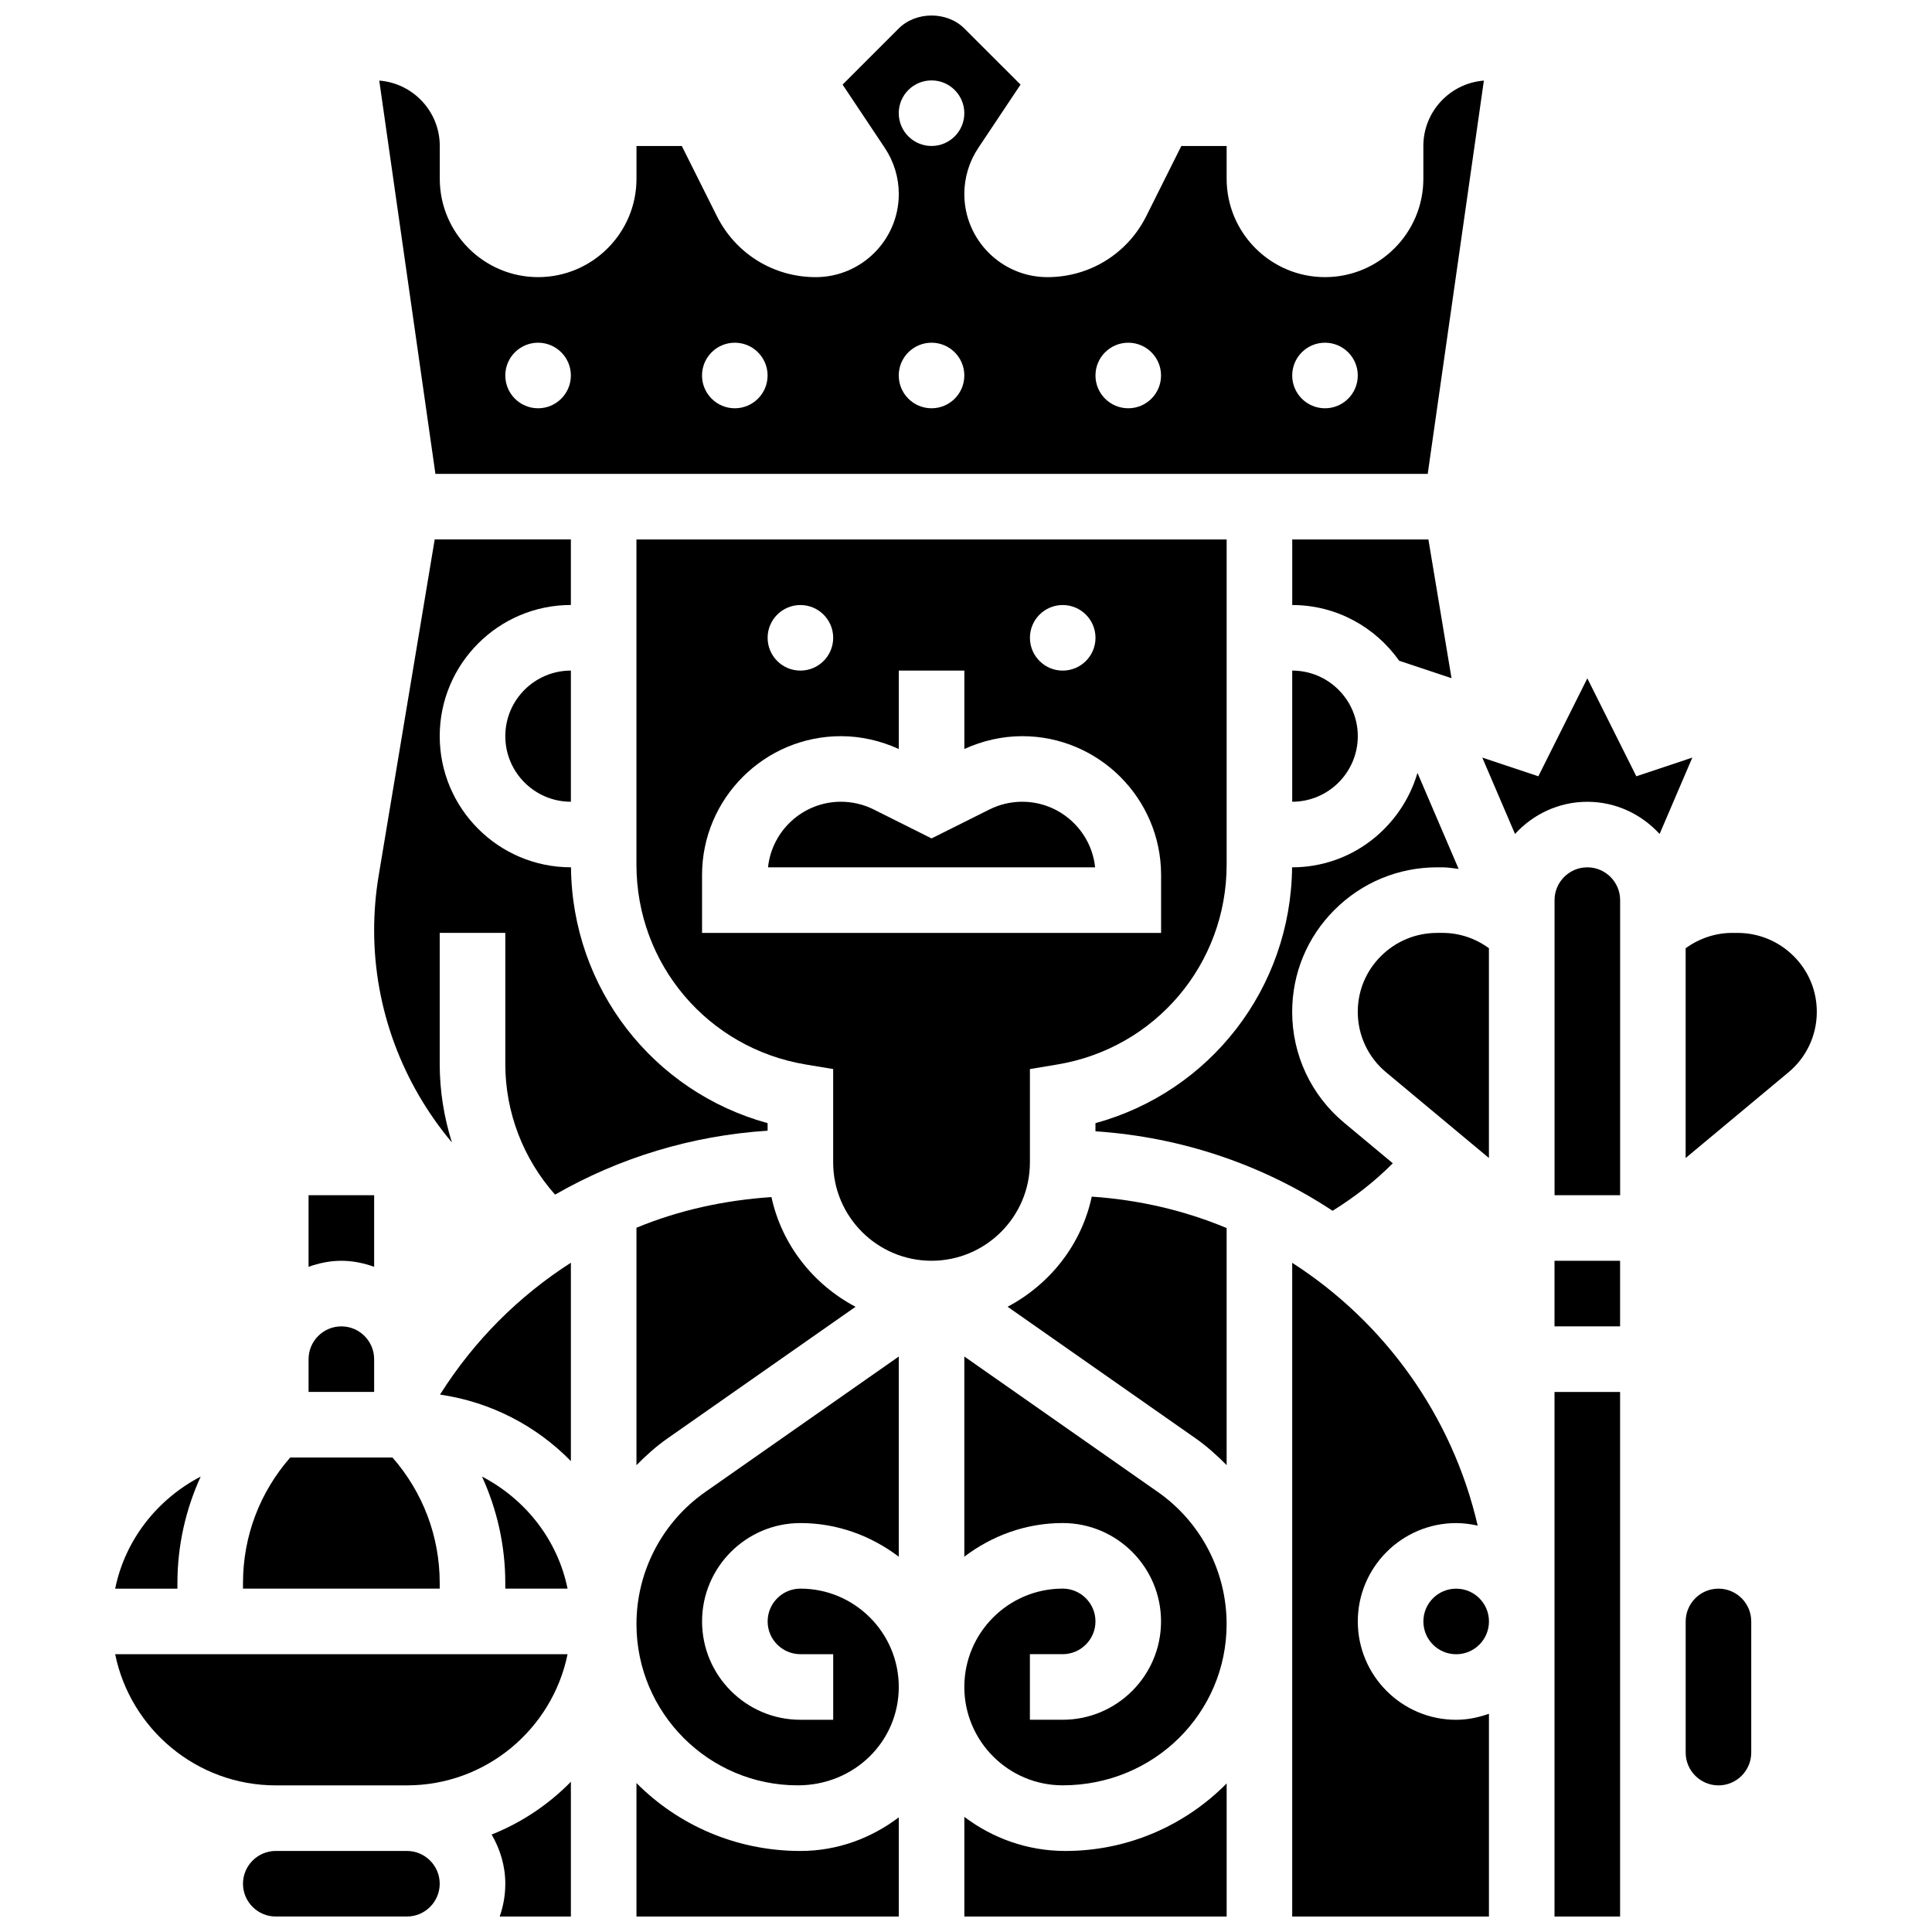
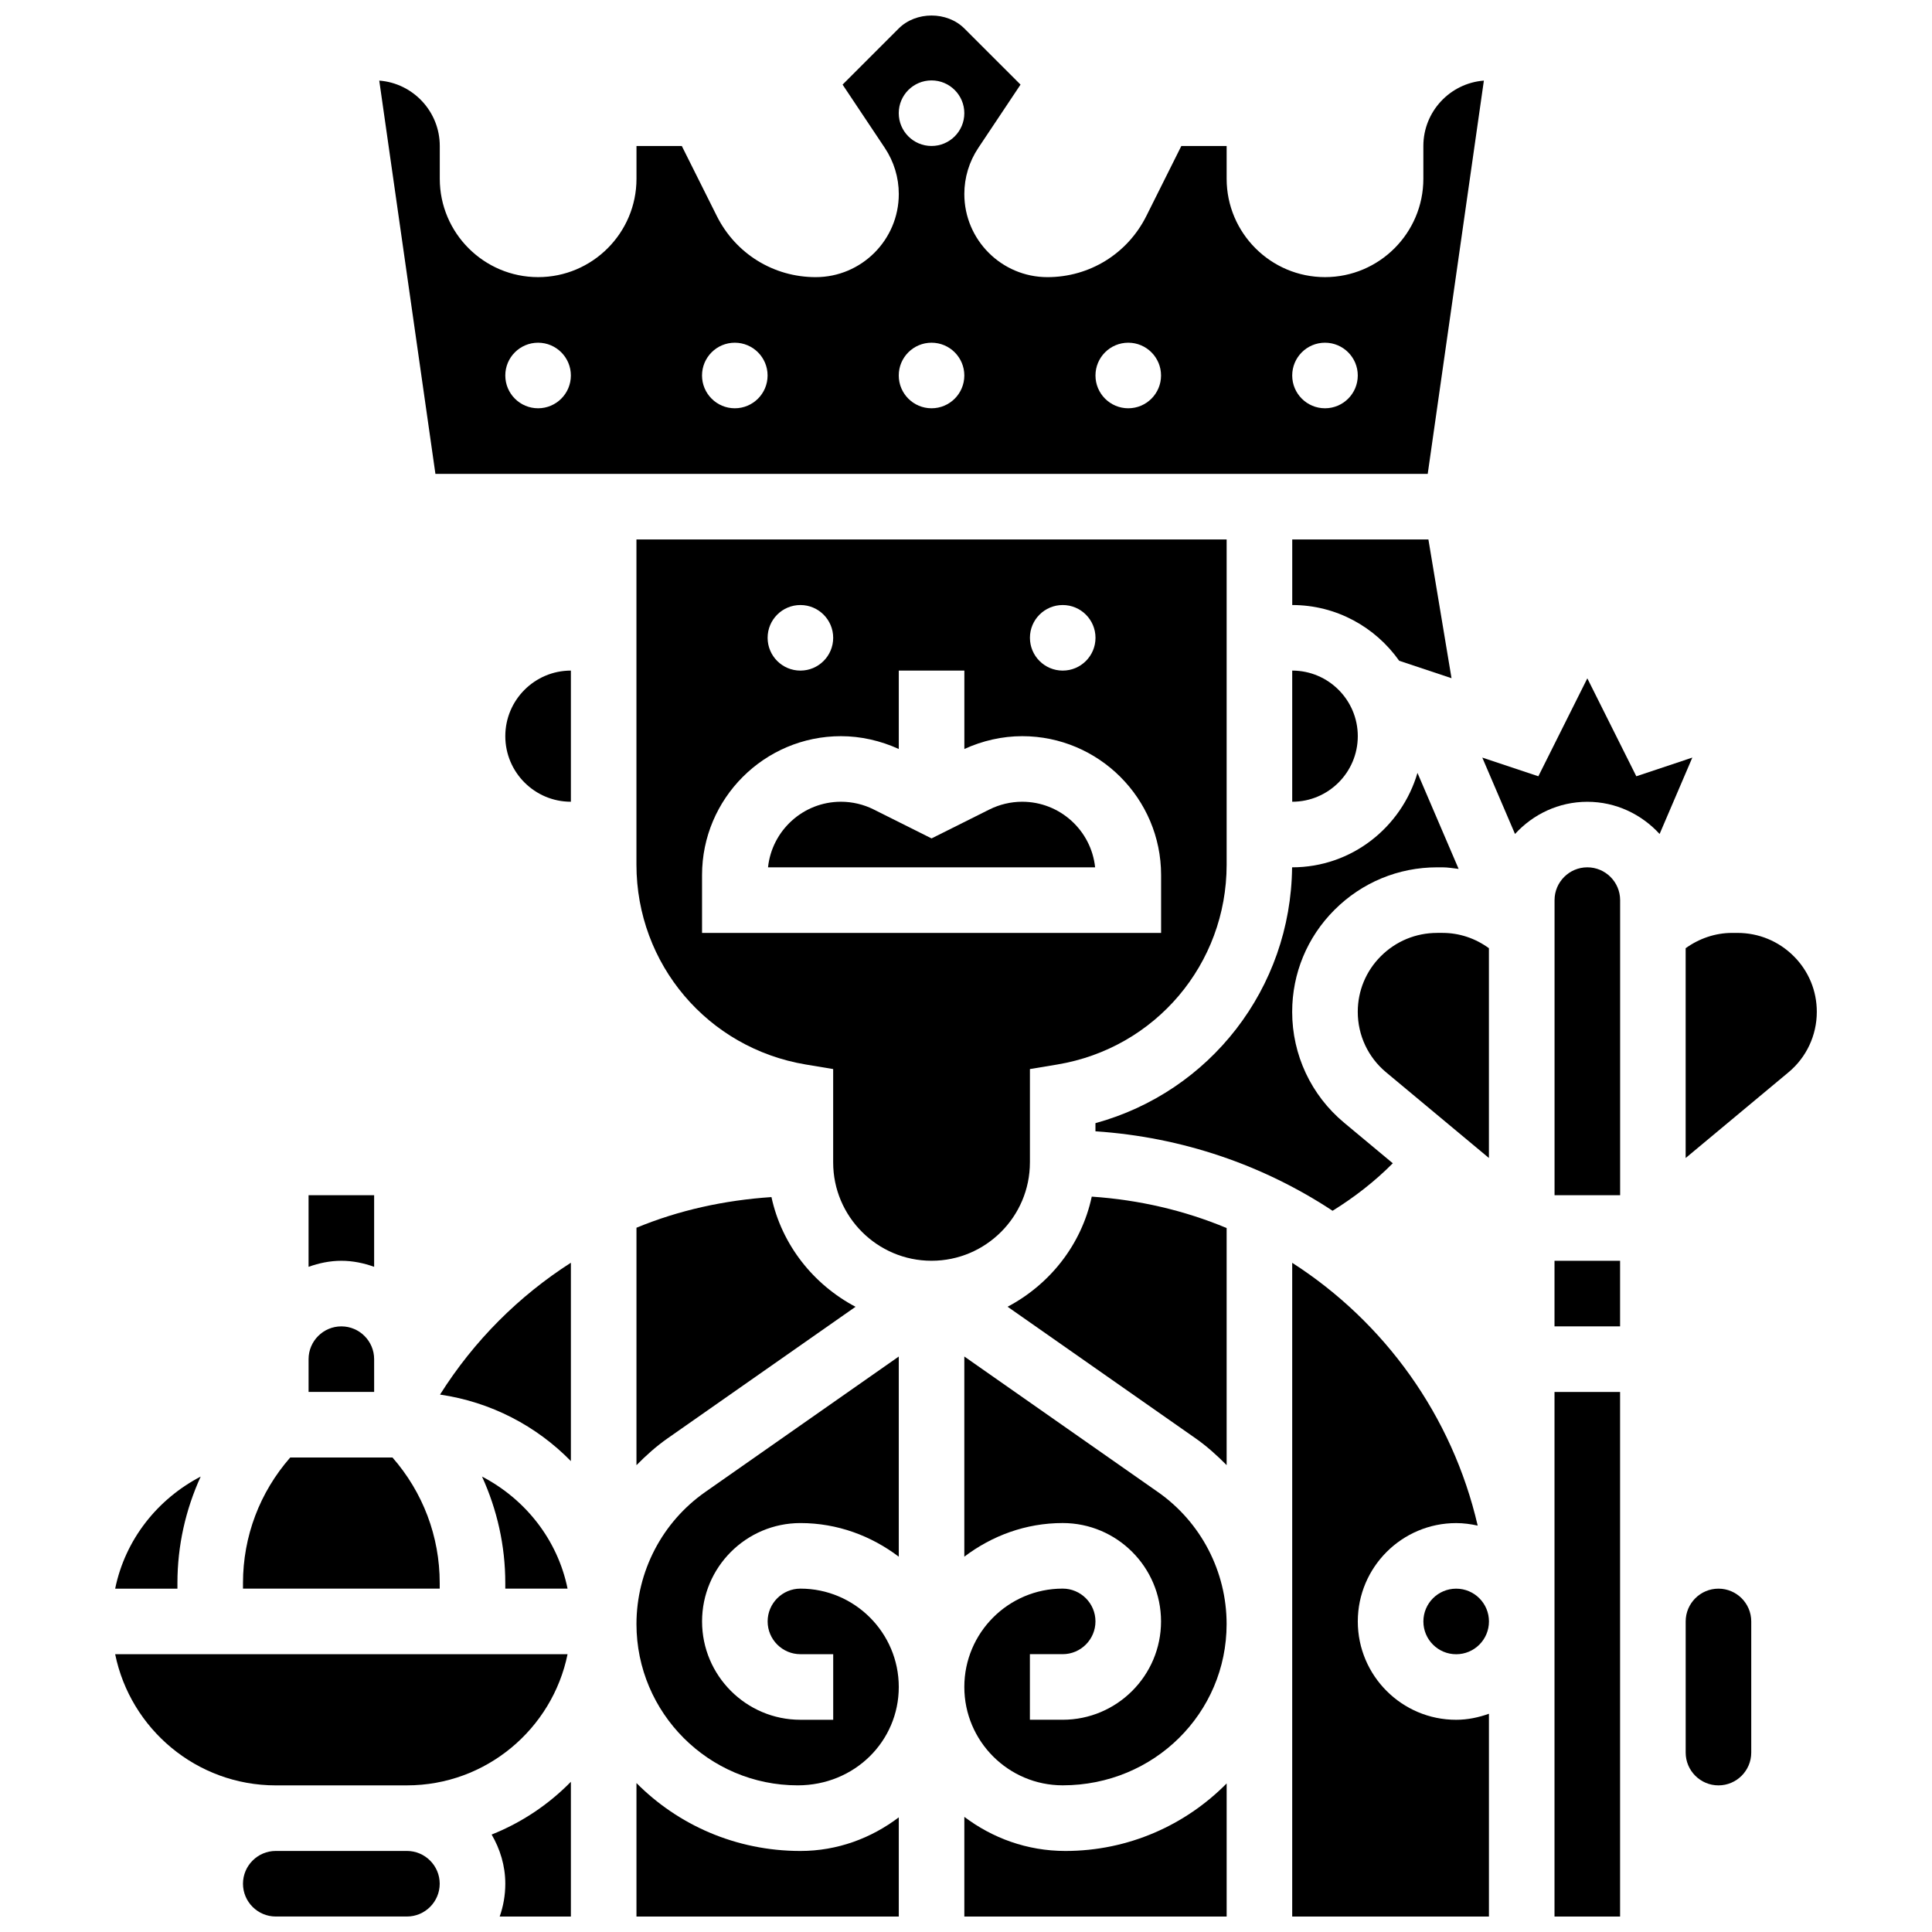
<svg xmlns="http://www.w3.org/2000/svg" width="800px" height="800px" version="1.1" viewBox="144 144 512 512">
  <defs>
    <clipPath id="g">
      <path d="m312 616h71v35.902h-71z" />
    </clipPath>
    <clipPath id="f">
      <path d="m274 616h22v35.902h-22z" />
    </clipPath>
    <clipPath id="e">
      <path d="m208 634h53v17.902h-53z" />
    </clipPath>
    <clipPath id="d">
      <path d="m244 148.09h294v121.91h-294z" />
    </clipPath>
    <clipPath id="c">
      <path d="m555 512h19v139.9h-19z" />
    </clipPath>
    <clipPath id="b">
      <path d="m486 478h53v173.9h-53z" />
    </clipPath>
    <clipPath id="a">
      <path d="m399 616h71v35.902h-71z" />
    </clipPath>
  </defs>
  <path d="m243.15 479.72v-18.977h-17.379v18.977c2.727-0.973 5.629-1.598 8.688-1.598 3.062-0.004 5.965 0.625 8.691 1.598z" />
  <path d="m251.84 617.14c20.977 0 38.527-14.953 42.57-34.758l-119.89 0.004c4.039 19.801 21.586 34.758 42.57 34.758z" />
  <path d="m294.41 565.01c-2.648-13-11.227-23.746-22.672-29.707 3.996 8.75 6.168 18.309 6.168 28.215v1.484h16.504z" />
  <path d="m191.02 563.52c0-9.914 2.172-19.465 6.168-28.215-11.445 5.961-20.02 16.703-22.668 29.711h16.5z" />
  <path d="m260.53 563.52c0-12.375-4.457-24.043-12.52-33.27h-27.094c-8.074 9.227-12.52 20.891-12.52 33.27v1.484h52.137z" />
  <g clip-path="url(#g)">
    <path d="m312.67 616.53v35.375h69.516v-26.293c-7.281 5.519-16.25 8.914-26.066 8.914-17.113-0.004-32.449-6.91-43.449-17.996z" />
  </g>
  <g clip-path="url(#f)">
    <path d="m277.91 643.21c0 3.051-0.531 5.969-1.484 8.688h18.863v-35.711c-5.898 6.031-13.043 10.816-21 13.988 2.238 3.852 3.621 8.266 3.621 13.035z" />
  </g>
  <g clip-path="url(#e)">
    <path d="m251.84 634.52h-34.758c-4.789 0-8.688 3.902-8.688 8.688 0 4.789 3.902 8.688 8.688 8.688h34.758c4.789 0 8.688-3.902 8.688-8.688 0-4.785-3.902-8.688-8.688-8.688z" />
  </g>
  <path d="m295.29 356.47v-34.758c-9.586 0-17.379 7.793-17.379 17.379 0 9.586 7.793 17.379 17.379 17.379z" />
  <path d="m514.8 319.11 13.867 4.621-6.125-36.773h-36.086v17.379c11.711 0.004 22.043 5.867 28.344 14.773z" />
  <path d="m524.86 373.85h1.434c1.441 0 2.84 0.262 4.258 0.418l-10.906-25.441c-4.242 14.406-17.43 25.023-33.203 25.023h-0.027c-0.32 32.07-21.715 59.461-52.109 67.801v2.156c23.098 1.539 44.566 9.012 62.84 21.062 5.797-3.598 11.164-7.758 15.961-12.59l-12.914-10.758c-8.742-7.281-13.754-17.988-13.754-29.359 0-10.211 3.981-19.801 11.199-27.023 7.281-7.281 16.941-11.289 27.223-11.289z" />
  <path d="m243.15 504.19c0-4.789-3.902-8.688-8.688-8.688-4.789 0-8.688 3.902-8.688 8.688v8.688h17.379z" />
  <g clip-path="url(#d)">
    <path d="m522.36 269.58 14.883-104.22c-8.957 0.688-16.039 8.195-16.039 17.328v8.688c0 14.371-11.695 26.066-26.066 26.066s-26.066-11.695-26.066-26.066v-8.688h-12.008l-9.281 18.57c-4.996 9.984-15.031 16.188-26.199 16.188-12.148 0-22.027-9.879-22.027-22.027 0-4.363 1.277-8.586 3.703-12.219l11.191-16.777-14.895-14.883c-4.57-4.57-12.809-4.57-17.379 0l-14.883 14.883 11.191 16.777c2.414 3.633 3.703 7.856 3.703 12.219 0 12.148-9.879 22.027-22.027 22.027-11.156 0-21.191-6.203-26.188-16.18l-9.289-18.578h-12.008v8.688c0 14.371-11.695 26.066-26.066 26.066-14.371 0-26.066-11.695-26.066-26.066v-8.688c0-9.133-7.082-16.648-16.039-17.328l14.883 104.22zm-27.223-34.758c4.797 0 8.688 3.894 8.688 8.688 0 4.797-3.894 8.688-8.688 8.688-4.797 0-8.688-3.894-8.688-8.688 0-4.805 3.891-8.688 8.688-8.688zm-52.137 0c4.797 0 8.688 3.894 8.688 8.688 0 4.797-3.894 8.688-8.688 8.688-4.797 0-8.688-3.894-8.688-8.688 0-4.805 3.894-8.688 8.688-8.688zm-52.133-69.512c4.797 0 8.688 3.894 8.688 8.688 0 4.797-3.894 8.688-8.688 8.688-4.797 0-8.688-3.894-8.688-8.688-0.004-4.805 3.891-8.688 8.688-8.688zm0 69.512c4.797 0 8.688 3.894 8.688 8.688 0 4.797-3.894 8.688-8.688 8.688-4.797 0-8.688-3.894-8.688-8.688-0.004-4.805 3.891-8.688 8.688-8.688zm-52.137 0c4.797 0 8.688 3.894 8.688 8.688 0 4.797-3.894 8.688-8.688 8.688-4.797 0-8.688-3.894-8.688-8.688 0-4.805 3.891-8.688 8.688-8.688zm-52.133 0c4.797 0 8.688 3.894 8.688 8.688 0 4.797-3.894 8.688-8.688 8.688-4.797 0-8.688-3.894-8.688-8.688-0.004-4.805 3.891-8.688 8.688-8.688z" />
  </g>
  <path d="m486.45 356.47c9.586 0 17.379-7.793 17.379-17.379 0-9.586-7.793-17.379-17.379-17.379z" />
  <path d="m312.67 532.29c2.539-2.582 5.25-5.016 8.262-7.125l49.789-34.852c-11.164-5.91-19.535-16.398-22.277-29.074-12.496 0.836-24.562 3.484-35.773 8.125z" />
  <path d="m312.67 574.4c0 23.566 19.176 42.734 42.734 42.734 15.086 0 26.781-11.695 26.781-26.066 0-14.371-11.695-26.066-26.066-26.066-4.789 0-8.688 3.902-8.688 8.688 0 4.789 3.902 8.688 8.688 8.688h8.688v17.379h-8.688c-14.371 0-26.066-11.695-26.066-26.066s11.695-26.066 26.066-26.066c9.82 0 18.785 3.398 26.066 8.914v-53.047l-51.285 35.902c-11.418 7.984-18.23 21.082-18.23 35.008z" />
-   <path d="m260.53 425.98v-34.758h17.379v34.758c0 12.824 4.762 25.121 13.191 34.609 16.961-9.75 36.121-15.633 56.324-16.945v-2c-30.387-8.34-51.789-35.723-52.109-67.801h-0.027c-19.168 0-34.758-15.59-34.758-34.758 0-19.168 15.59-34.758 34.758-34.758v-17.379l-36.086 0.004-14.859 89.152c-0.789 4.734-1.191 9.586-1.191 14.406 0 20.957 7.578 40.727 20.609 56.254-2.09-6.664-3.231-13.66-3.231-20.785z" />
  <path d="m260.61 513.58c13.496 1.965 25.574 8.316 34.68 17.629v-52.574c-13.73 8.801-25.605 20.559-34.68 34.945z" />
  <g clip-path="url(#c)">
    <path d="m555.96 512.88h17.379v139.03h-17.379z" />
  </g>
  <path d="m564.66 373.85c-4.789 0-8.688 3.902-8.688 8.688v78.203h17.379v-78.203c-0.004-4.793-3.906-8.688-8.691-8.688z" />
  <path d="m555.96 478.12h17.379v17.379h-17.379z" />
  <path d="m599.41 565.01c-4.789 0-8.688 3.902-8.688 8.688v34.758c0 4.789 3.902 8.688 8.688 8.688 4.789 0 8.688-3.902 8.688-8.688v-34.758c0.004-4.797-3.898-8.688-8.688-8.688z" />
  <path d="m619.37 397.41c-3.988-3.988-9.289-6.18-14.93-6.18h-1.441c-4.414 0-8.723 1.484-12.285 4.059v55.594l27.258-22.715c4.769-3.973 7.5-9.809 7.5-16.016 0.008-5.566-2.164-10.809-6.102-14.742z" />
  <path d="m538.59 573.7c0 4.801-3.891 8.691-8.688 8.691-4.801 0-8.691-3.891-8.691-8.691 0-4.797 3.891-8.688 8.691-8.688 4.797 0 8.688 3.891 8.688 8.688" />
  <path d="m577.64 349.72-12.98-25.953-12.98 25.953-14.859-4.953 8.672 20.246c4.769-5.215 11.559-8.531 19.16-8.531 7.602 0 14.391 3.328 19.16 8.531l8.672-20.246z" />
  <path d="m524.86 391.23c-5.641 0-10.941 2.191-14.93 6.18-3.938 3.938-6.109 9.176-6.109 14.738 0 6.203 2.727 12.043 7.5 16.016l27.258 22.715v-55.594c-3.562-2.598-7.805-4.059-12.297-4.059l-1.422-0.004z" />
  <path d="m416.94 452.05v-24.738l7.254-1.207c26.008-4.336 44.879-26.613 44.879-52.969v-86.172h-156.41v86.172c0 26.363 18.871 48.633 44.879 52.969l7.254 1.207v24.738c0 14.371 11.695 26.066 26.066 26.066 14.379 0 26.074-11.695 26.074-26.066zm8.691-147.71c4.797 0 8.688 3.894 8.688 8.688 0 4.797-3.894 8.688-8.688 8.688-4.797 0-8.688-3.894-8.688-8.688-0.004-4.805 3.891-8.688 8.688-8.688zm-69.516 0c4.797 0 8.688 3.894 8.688 8.688 0 4.797-3.894 8.688-8.688 8.688-4.797 0-8.688-3.894-8.688-8.688 0-4.805 3.891-8.688 8.688-8.688zm-26.066 86.891v-15.328c0-20.289 16.508-36.809 36.809-36.809 5.273 0 10.531 1.207 15.328 3.398v-20.777h17.379v20.777c4.797-2.199 10.062-3.398 15.328-3.398 20.289 0 36.809 16.508 36.809 36.809v15.328z" />
  <g clip-path="url(#b)">
    <path d="m503.83 573.7c0-14.371 11.695-26.066 26.066-26.066 1.965 0 3.867 0.262 5.707 0.668-6.727-29.125-24.711-53.941-49.156-69.645v173.24h52.137v-53.734c-2.727 0.973-5.629 1.598-8.688 1.598-14.371 0.012-26.066-11.684-26.066-26.059z" />
  </g>
  <path d="m414.89 356.47c-2.996 0-6.004 0.711-8.688 2.051l-15.328 7.664-15.328-7.664c-2.684-1.348-5.691-2.051-8.688-2.051-10.02 0-18.289 7.621-19.324 17.379h86.684c-1.027-9.758-9.309-17.379-19.328-17.379z" />
  <g clip-path="url(#a)">
    <path d="m399.56 625.49v26.414h69.516v-35.277c-10.906 11.035-26.031 17.898-42.734 17.898-10.184 0-19.367-3.449-26.781-9.035z" />
  </g>
  <path d="m450.84 539.39-51.285-35.902v53.047c7.281-5.519 16.25-8.914 26.066-8.914 14.371 0 26.066 11.695 26.066 26.066s-11.695 26.066-26.066 26.066h-8.688v-17.379h8.688c4.789 0 8.688-3.902 8.688-8.688 0-4.789-3.902-8.688-8.688-8.688-14.371 0-26.066 11.695-26.066 26.066 0 14.371 11.695 26.066 26.066 26.066 24.27 0 43.445-19.176 43.445-42.734 0.004-13.926-6.809-27.023-18.227-35.008z" />
  <path d="m411.02 490.3 49.789 34.852c3.016 2.113 5.727 4.555 8.262 7.125v-62.832c-11.121-4.648-23.164-7.473-35.746-8.324-2.719 12.73-11.102 23.254-22.305 29.18z" />
</svg>